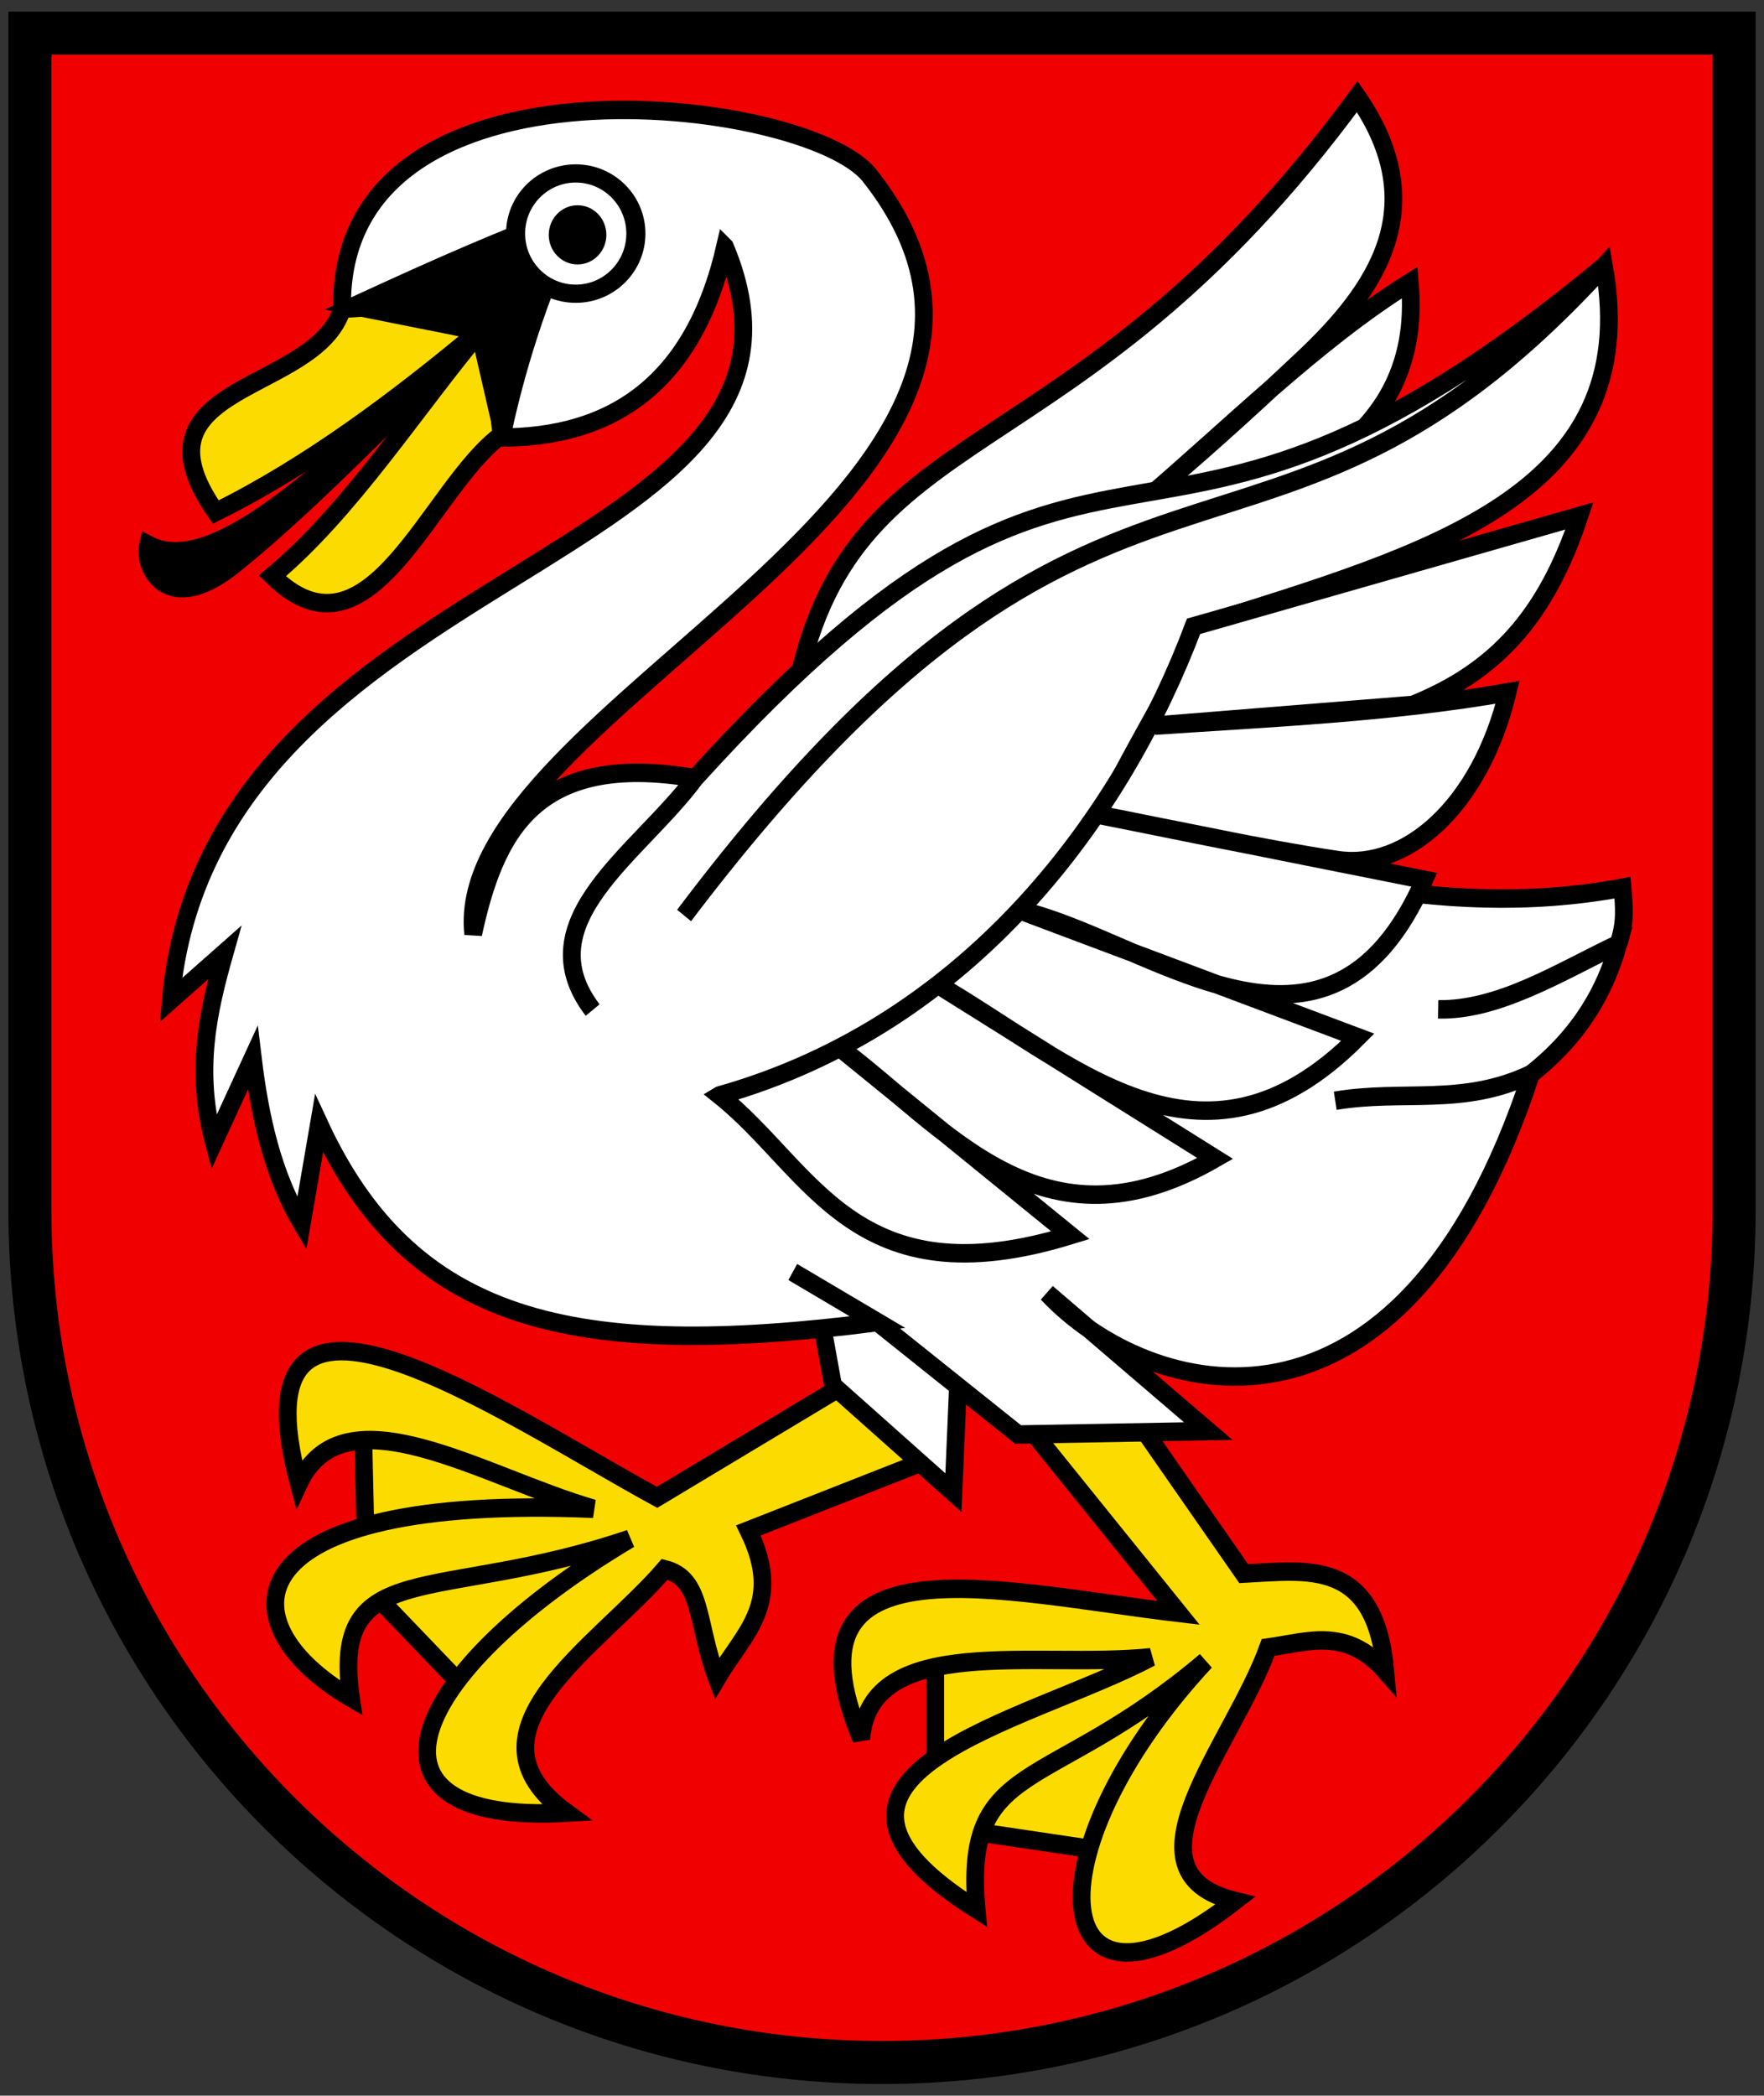
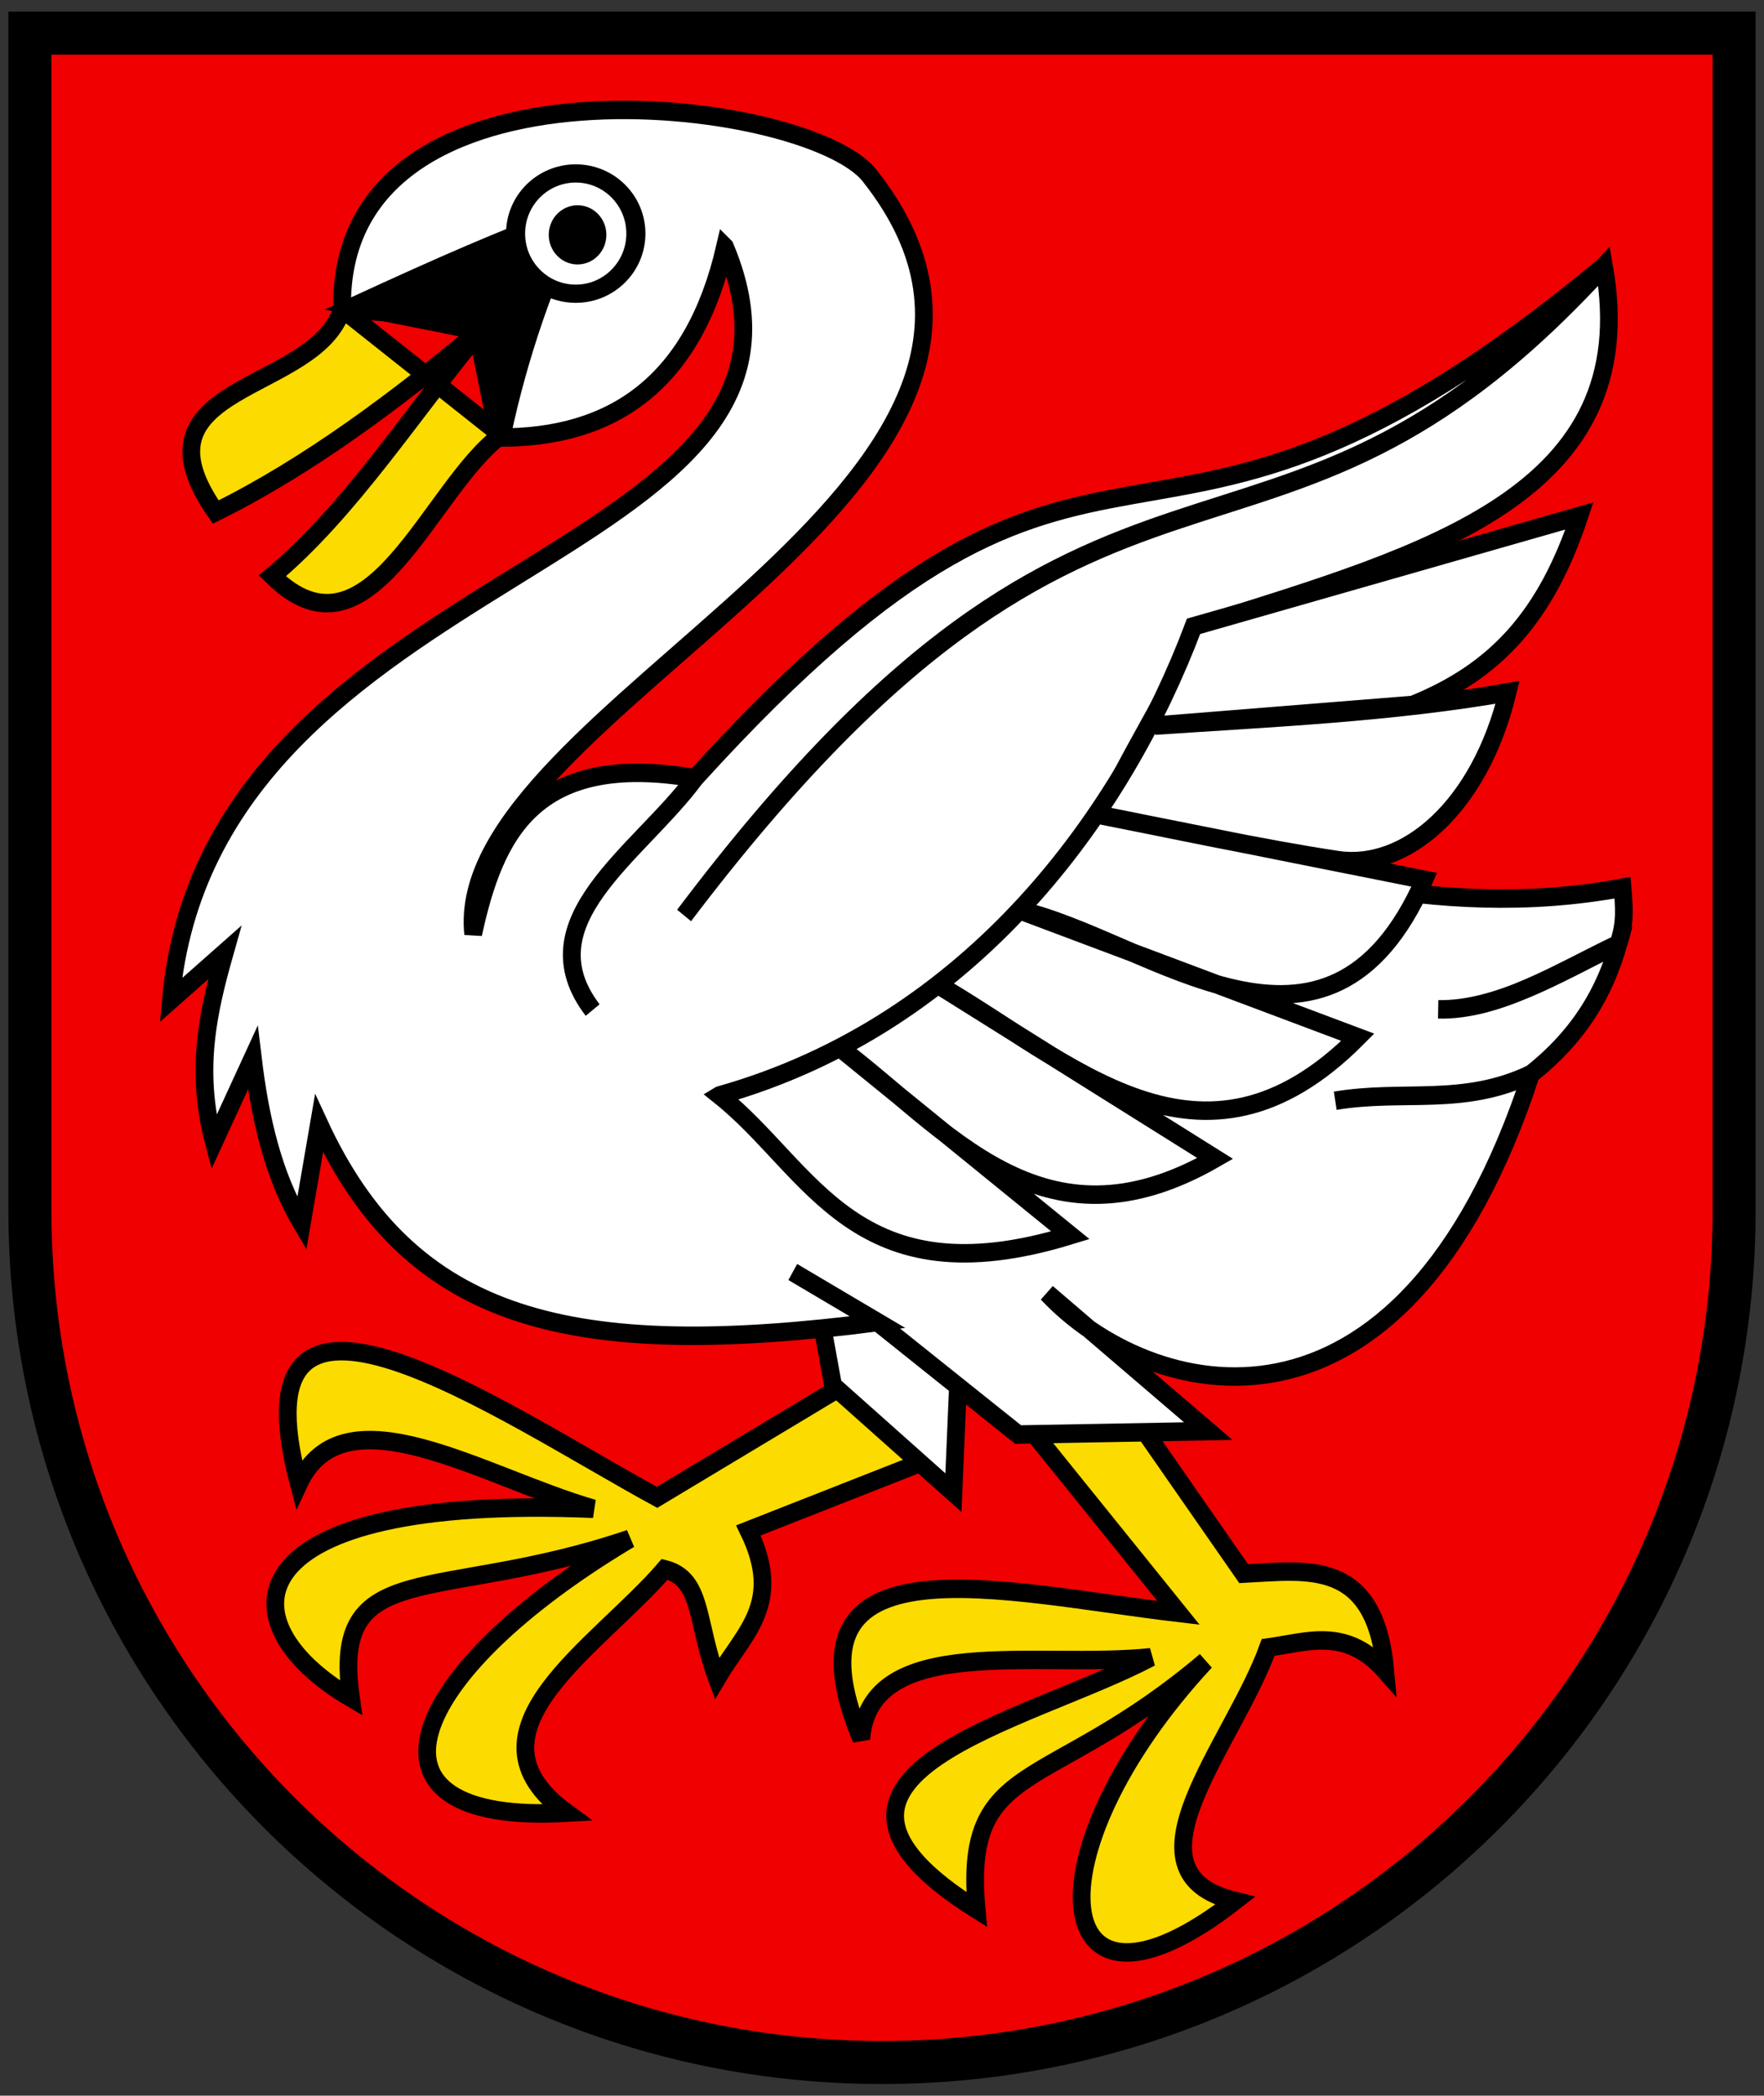
<svg xmlns="http://www.w3.org/2000/svg" width="410" height="487">
  <rect width="100%" height="100%" fill="#333333" stroke="none" />
  <path d="M6.951 7.698v283.233c0 102.653 88.667 185.87 198.051 185.87 109.384 0 198.051-83.217 198.051-185.87V7.698z" fill="#f00000" stroke-width="1.567" />
  <g stroke="#000" transform="matrix(.596 0 0 .621 27.046 6.042)" stroke-width="1.644">
-     <path d="M264.57 251.45C285.038 143 372.43 172.27 483.92 26.4c29.996 41.554 6.966 72.783-21.368 98.35-22.493 20.296-40.375 35.795-62.463 53.498 32.826-26.743 67.804-60.476 104.34-82.274 2.992 32.793-11.817 53.405-35.035 68.265-92.311 17.053-167.66 42.586-204.82 87.215z" fill="#fff" fill-rule="evenodd" stroke-width="6.912" />
    <g fill="#fcdb00" fill-rule="evenodd" stroke-width="6.912">
-       <path d="m97.608 583.8 43.998 43.998 70.414-68.213-115.88-38.382zM319.35 610.44v63.076l70.16 10.019 40.104-76.764z" />
      <path d="m287.42 506.46-76.554 44.133c-60.775-31.794-166.66-102.57-139.73-5.103 17.494-36.267 72.026-2.458 114.89 9.38-141.07-5.645-145.05 42.416-94.535 70.777-7.998-53.49 33.285-35 108.71-59.519-87.93 50.367-111.28 107.2-24.645 102.48-43.4-30.4 12.08-61.838 38.283-91.102 14.938 3.629 12.174 19.851 20.37 40.875 10.621-17.3 26.155-28.02 12.272-55.409l72.975-27.53z" />
    </g>
    <g fill-rule="evenodd" stroke-width="6.912">
      <path d="m273.63 477.69 5.87 31.044 46.933 40.104 2.935-66.012z" fill="#fff" />
      <path d="m356.26 524.88 57.94 68.947c-68.158-7.684-157.36-30.13-123.7 47.187 3.207-40.138 68.7-26.113 112.94-30.565-48.18 24.423-151.97 43.79-67.959 94.375-5.423-56.839 27.771-42.79 89.238-92.907-70.126 72.537-61.797 144.43 11.486 89.718-46.022-10.834-.904-58.1 12.954-94.855 15.24-2.015 30.48-7.836 45.72 8.805-3.968-42.36-30.46-37.628-55.259-36.435l-39.85-55.005z" fill="#fcdb00" />
      <path d="M237.37 82.679c52.434 119.52-200.76 116.69-216.11 281.84l21.026-17.833c-6.393 21.696-11.8 43.786-4.256 71.056l15.174-31.666c2.811 22.49 7.822 43.881 19.098 62.139l6.73-37.537c35.747 74.345 98.327 89.029 217.82 74.362l-33.062-18.768 33.063 18.768 54.8 42.051 74.159-1.284-62.822-51.627c38.915 39.789 138.06 66.534 188.7-81.974-26.615 12.116-49.737 5.672-76.353 9.98 26.615-4.272 49.737 2.295 76.353-9.98 19.296-14.65 28.916-31.235 34.07-48.713-23.422 10.739-46.846 25.02-70.27 24.495 23.199.342 46.44-13.25 70.27-24.495 2.905-7.963 2.192-13.903 1.597-21.026-74.334 13.184-138.68-8.583-204.94-23.685 12.777-26.165 27.805-49.1 41.519-74.78 86.929-26.367 172.02-48.463 156.22-134.13-133.95 140.37-193.42 32.463-358.75 242.98 166.25-210.48 224.91-102.49 358.75-242.98-184.81 147.2-190.24 17.728-354.5 191.61-21.615 28.023-66.42 53.538-39.923 86.762-26.302-33.177 18.026-58.373 39.923-86.762-63.035-10.385-78.034 21.107-86.508 58.288-9.448-84.493 250.24-167.98 154.55-283.83-24.476-29.633-207.73-50.793-205.64 49.888l51.662 3.88 9.287 44.3c44.816.27 76.149-20.566 88.358-71.333z" fill="#fff" />
      <path d="M235.25 400.19c36.193 27.733 52.587 77.133 136.79 52.324l-90.706-70.781c42.749 30.61 79.378 79.518 147.18 42.051l-109.16-65.645c52.807 29.169 103.62 79.341 164.79 20.292l-131.91-47.554c51.366 11.455 120.1 70.936 157.82-11.374l-127.62-24.44c28.867 5.423 65.171 12.991 93.904 17.077 26.239 3.732 55.256-19.52 66.229-62.797-44.901 7.584-92.738 9.555-137.64 12.474l100.62-7.742c32.553-12.602 52.01-33.207 65.018-70.744l-150.48 41.317c-27.406 69.905-86.17 148.78-184.83 175.54z" fill="#fff" />
-       <path d="M142.63 114.41c-43.165 31.736-99.898 95.41-130.25 79.734-2.125 8.96 7.991 27.16 33.641 7.318 33.356-25.804 67.513-61.62 96.609-87.053z" />
-       <path d="M88.068 105.83c-10.311 31.915-84.862 27.351-49.315 76.048 36.022-17.079 70.834-42.023 104.09-68.784-26.721 30.716-51.516 68.275-82.027 92.675 38.009 36.002 61.436-33.187 89.291-52.699l-4.98-50.822z" fill="#fcdb00" />
+       <path d="M88.068 105.83c-10.311 31.915-84.862 27.351-49.315 76.048 36.022-17.079 70.834-42.023 104.09-68.784-26.721 30.716-51.516 68.275-82.027 92.675 38.009 36.002 61.436-33.187 89.291-52.699z" fill="#fcdb00" />
      <path d="M180.47 68.97c-13.206 25.451-23.563 54.846-29.845 83.067l-9.093-37.903-48.792-9.34c35.23-15.555 56.1-24.343 87.729-35.825z" />
    </g>
    <ellipse transform="matrix(4.527 0 0 4.146 -2837.2 -2373.6)" cx="666.3" cy="591.24" rx="5.182" ry="5.429" fill="#fff" />
    <ellipse transform="matrix(3.693 0 0 3.499 -2282.6 -1989.3)" cx="666.79" cy="590.87" rx="2.221" ry="2.344" />
  </g>
  <path d="M6.951 7.698v273.55c0 109.38 88.67 198.05 198.05 198.05s198.05-88.669 198.05-198.05V7.698z" fill="none" stroke="#000" stroke-width="10" />
</svg>